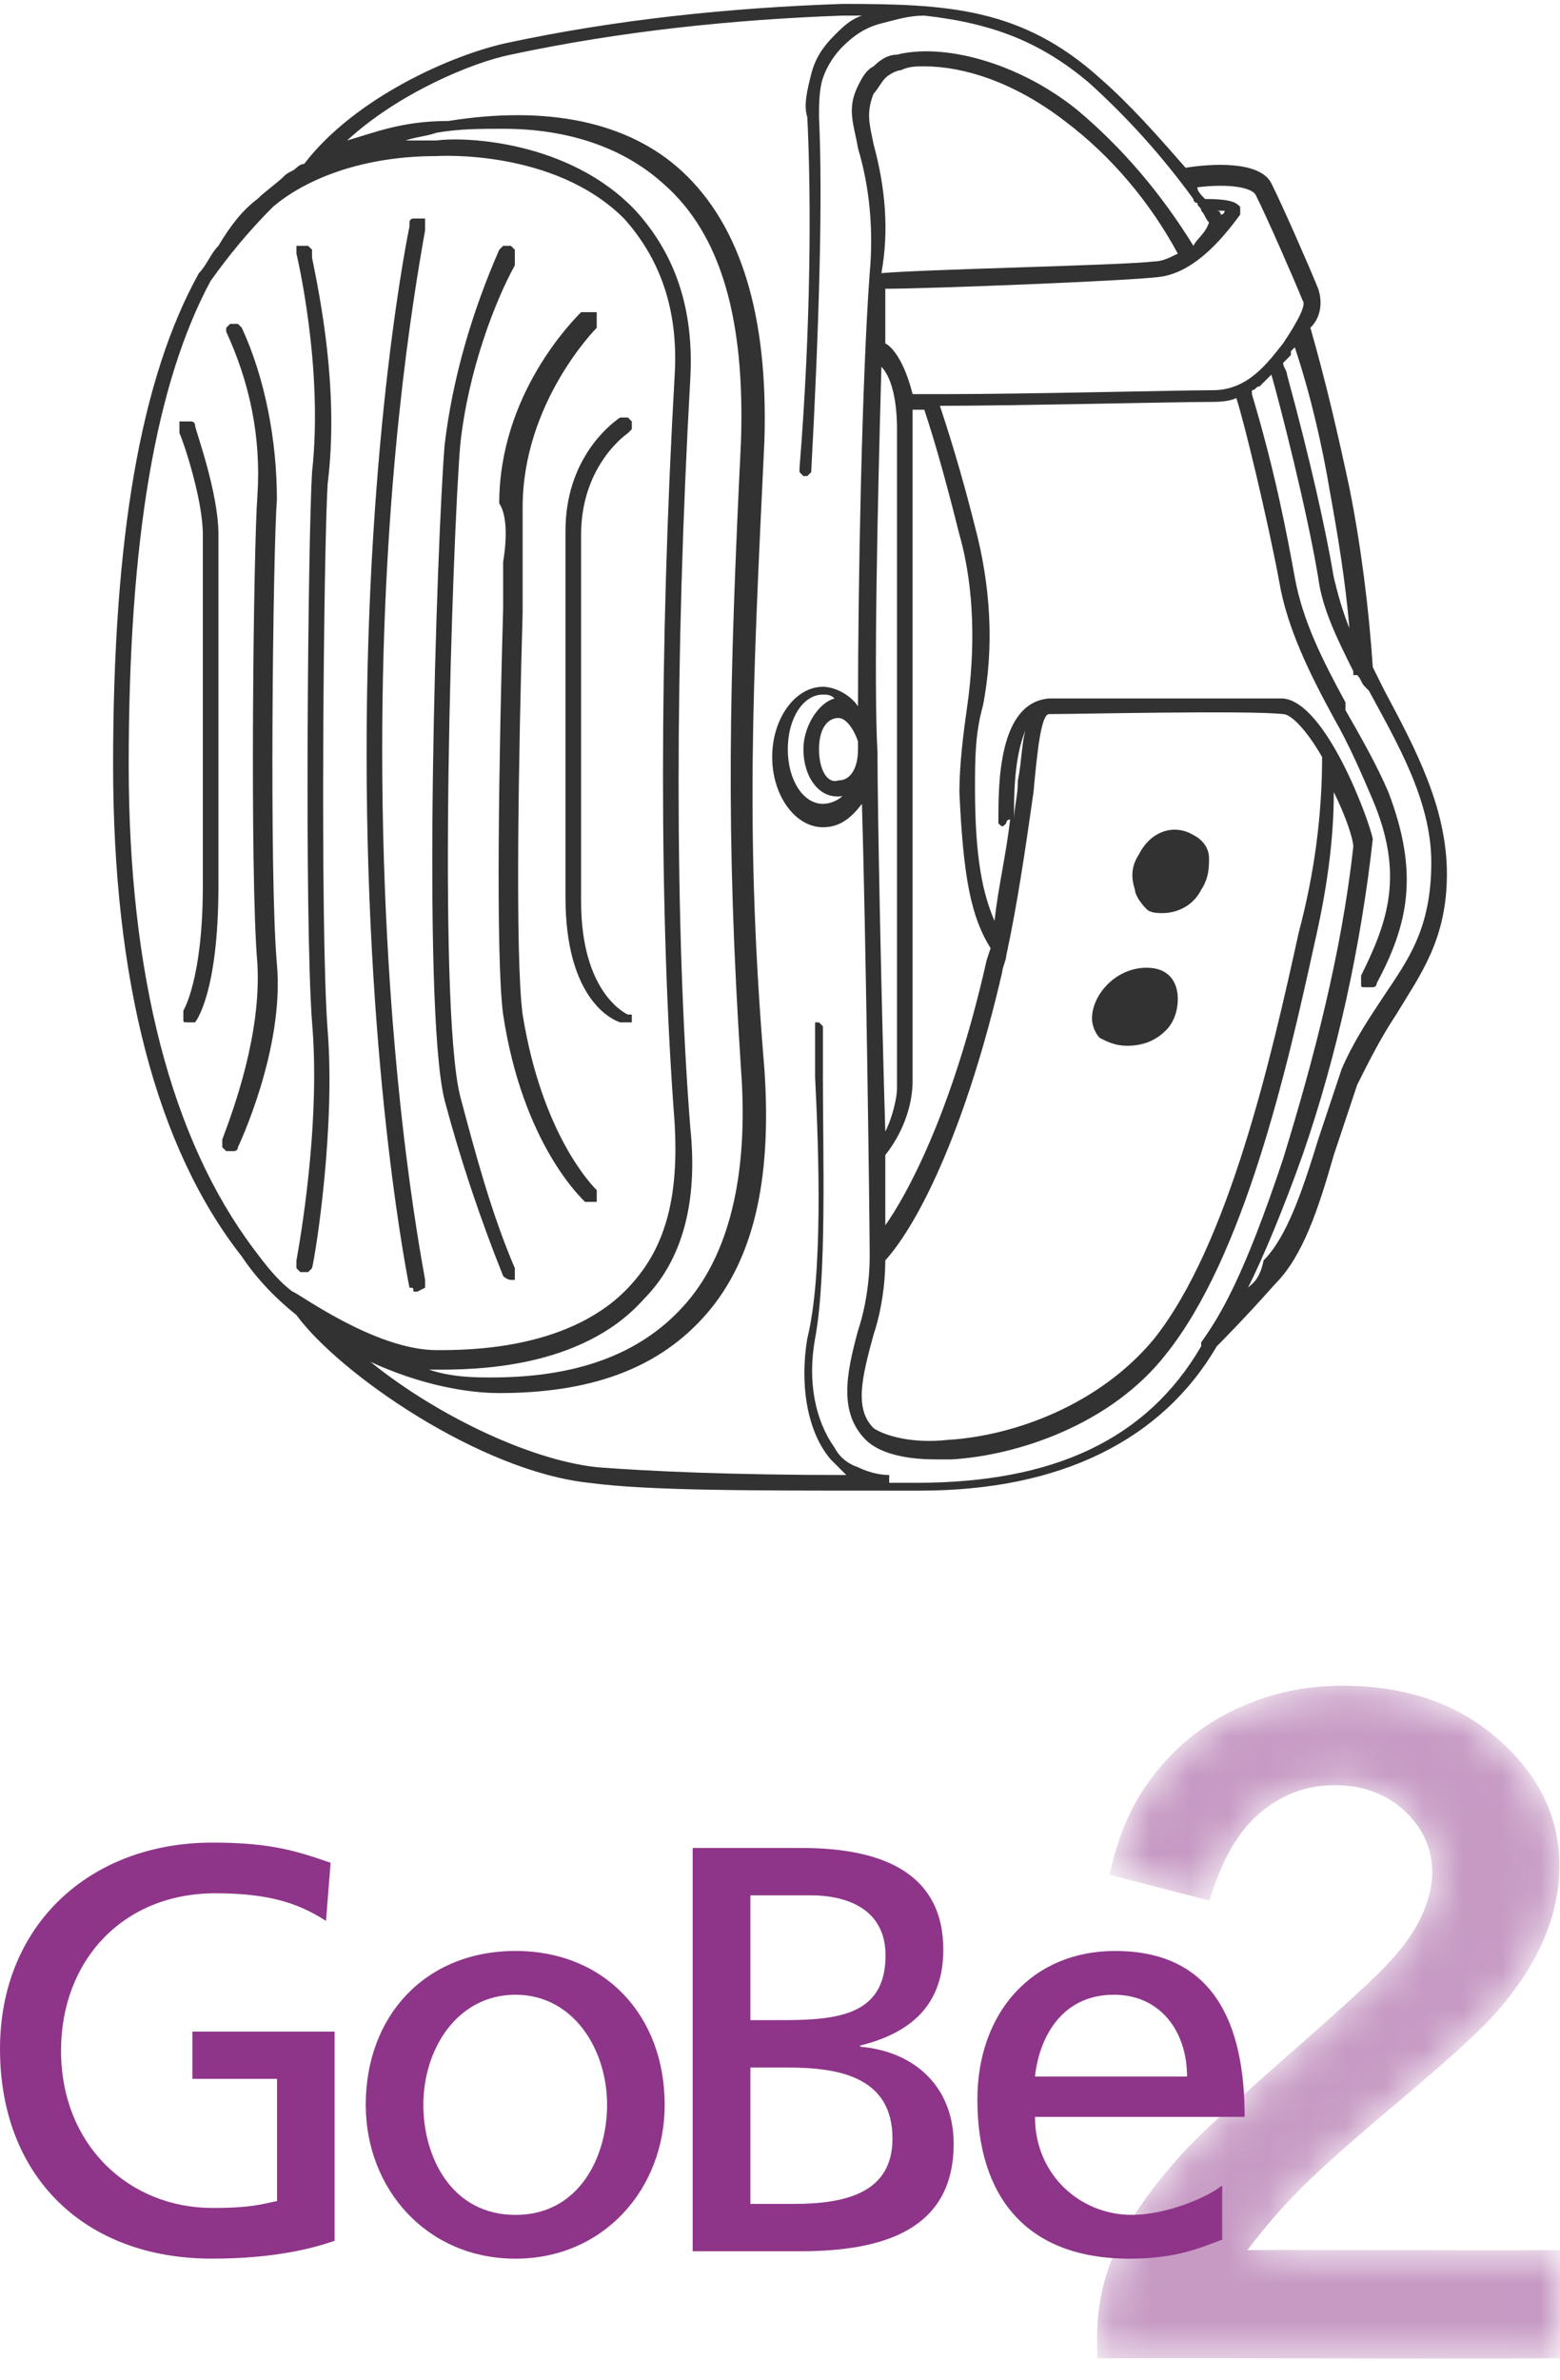
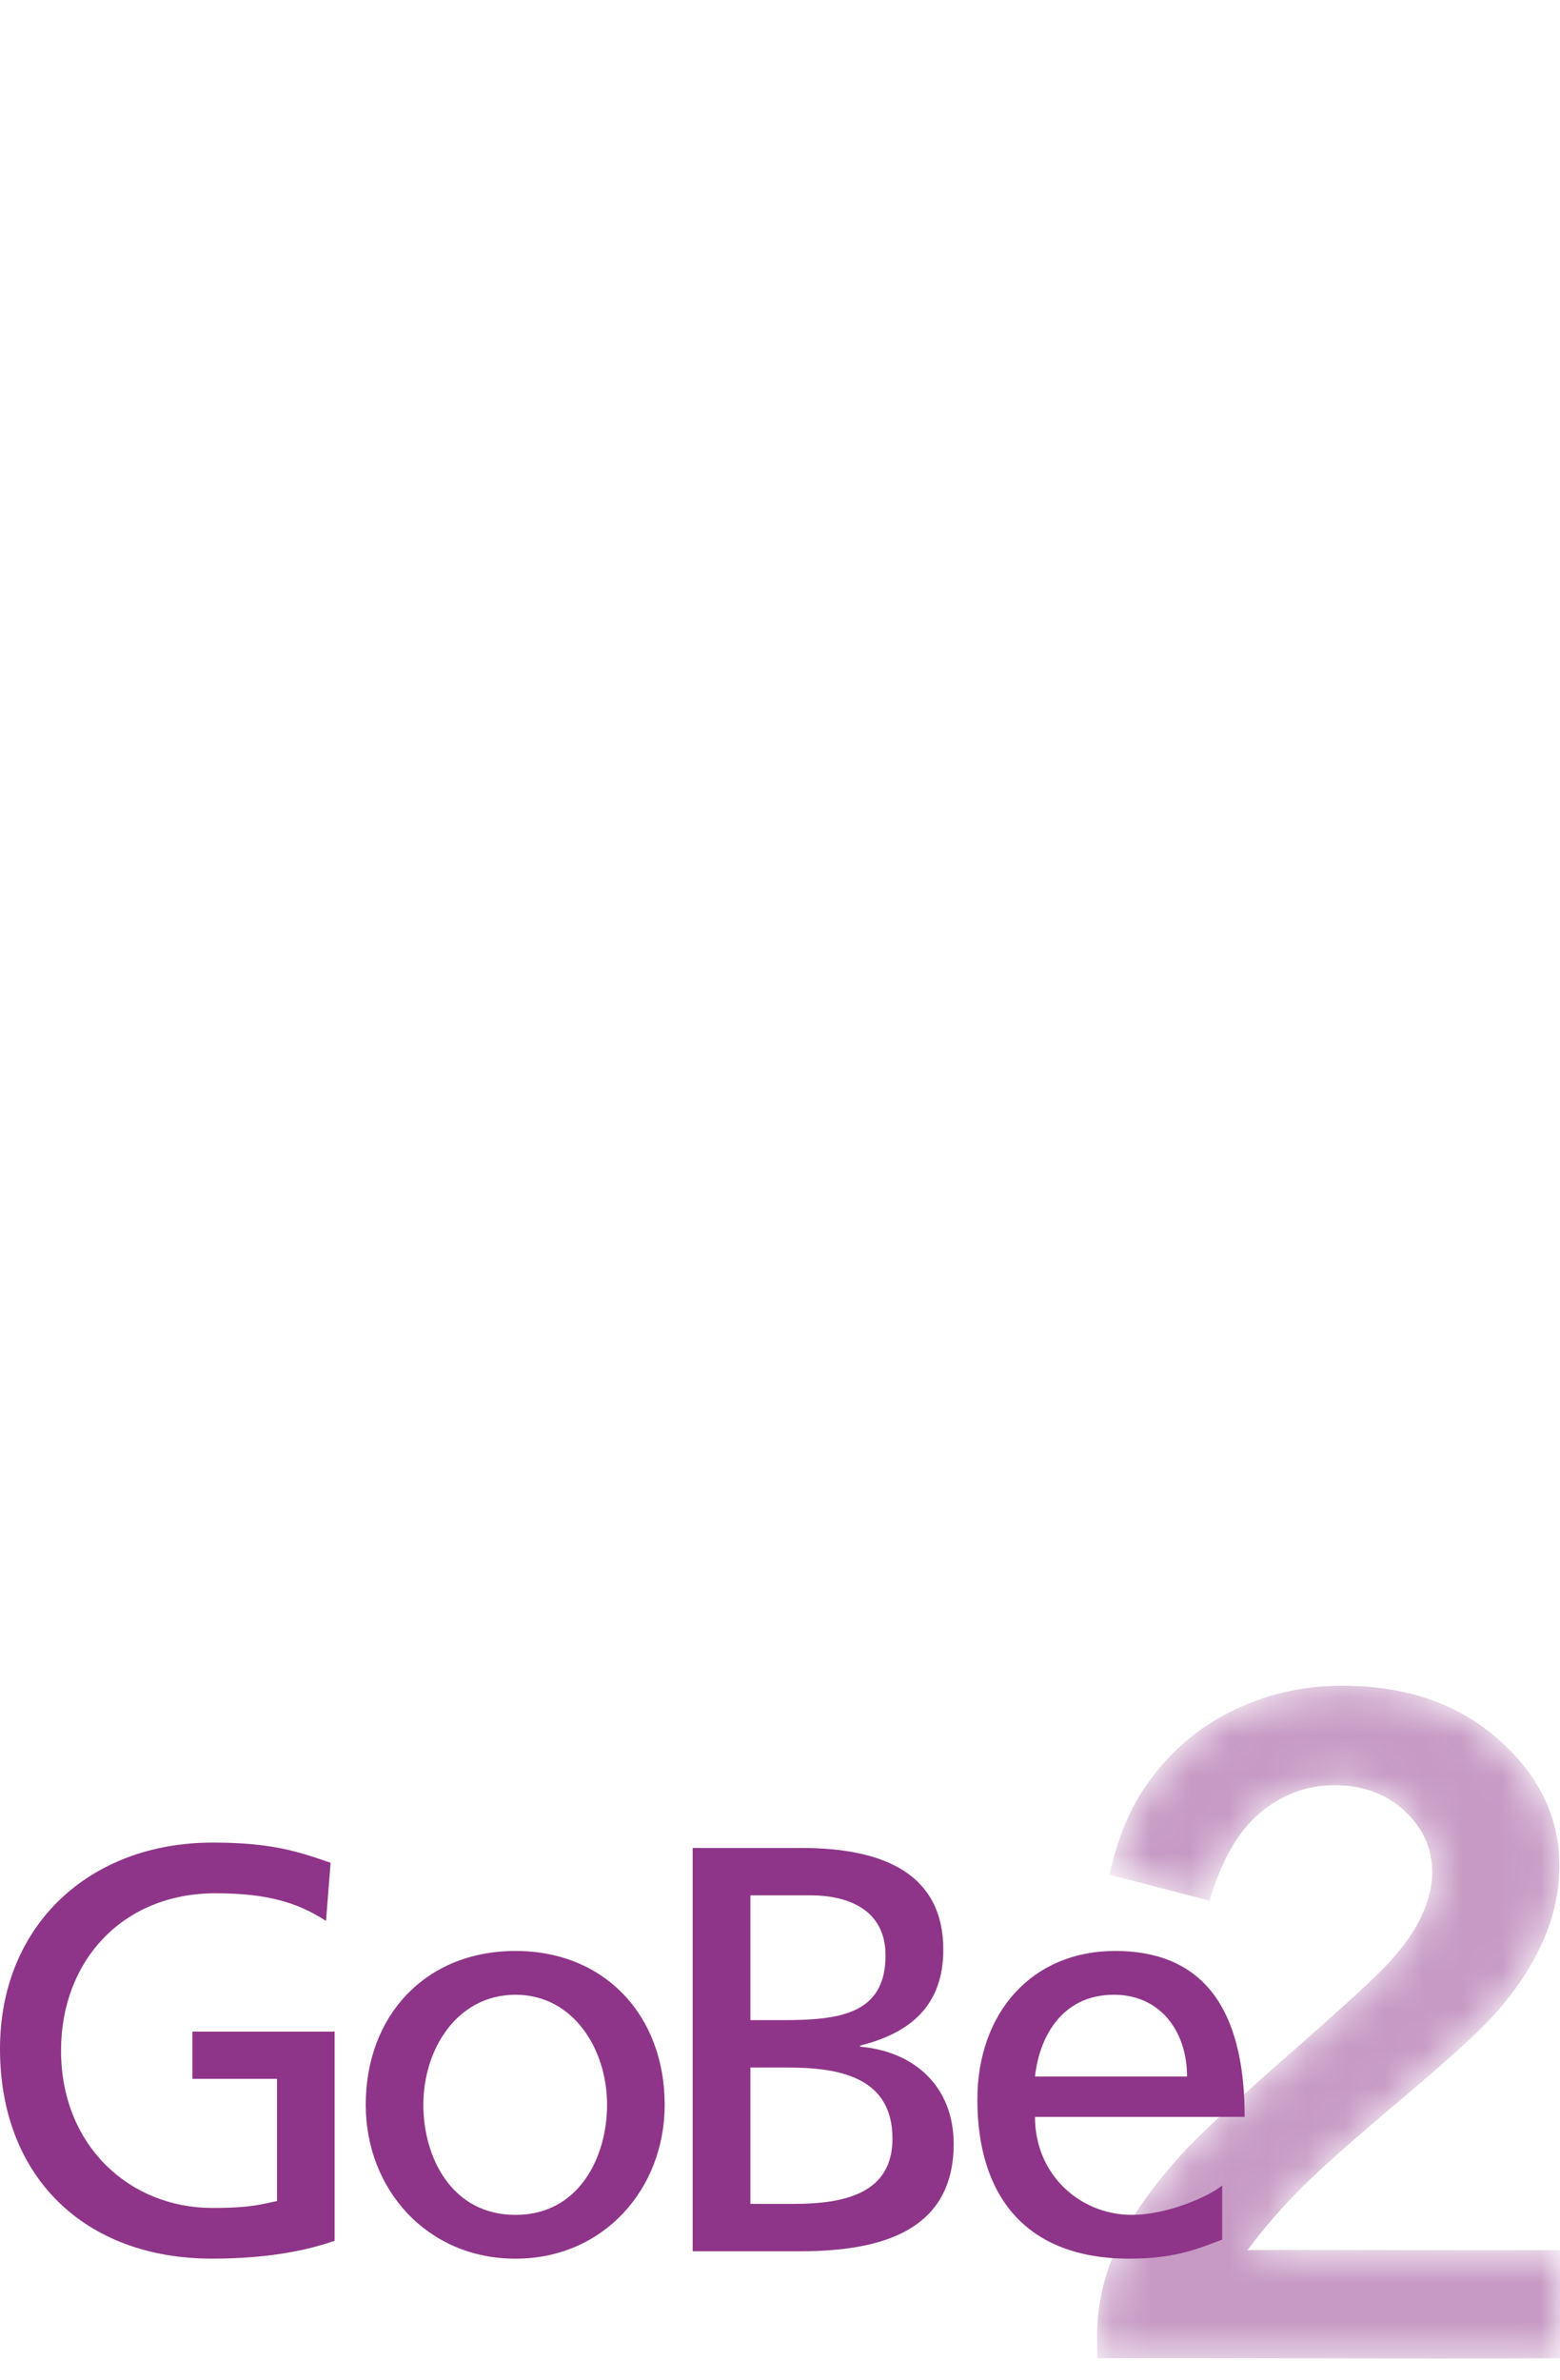
<svg xmlns="http://www.w3.org/2000/svg" width="40" height="61" viewBox="0 0 40 61" fill="none">
  <g clip-path="url(#clip0_1325_18470)">
-     <path d="M29.401 23.3C29.501 23.4 29.701 23.4 29.801 23.4C30.201 23.4 30.601 23.2 30.801 22.8C31.001 22.5 31.001 22.2 31.001 22C31.001 21.7 30.801 21.5 30.601 21.4C30.101 21.1 29.501 21.3 29.201 21.9C29.001 22.2 29.001 22.5 29.101 22.8C29.101 22.9 29.201 23.1 29.401 23.3Z" fill="#323232" />
-     <path d="M28.9 26.8C29.4 26.8 29.7 26.6 29.9 26.4C30.1 26.2 30.2 25.9 30.2 25.6C30.2 25.2 30 24.8 29.4 24.8C28.6 24.8 28 25.5 28 26.1C28 26.3 28.1 26.5 28.2 26.6C28.4 26.7 28.6 26.8 28.9 26.8Z" fill="#323232" />
+     <path d="M29.401 23.3C29.501 23.4 29.701 23.4 29.801 23.4C31.001 22.5 31.001 22.2 31.001 22C31.001 21.7 30.801 21.5 30.601 21.4C30.101 21.1 29.501 21.3 29.201 21.9C29.001 22.2 29.001 22.5 29.101 22.8C29.101 22.9 29.201 23.1 29.401 23.3Z" fill="#323232" />
    <path d="M10.6 33.1C10.7 33.1 10.7 33.1 10.7 33.1C10.9 33 10.9 33 10.9 33C10.9 33 10.9 33 10.9 32.9V32.8C10.8 32.2 9.8 27.1 9.8 19.2C9.8 12.3 10.6 7.6 10.9 5.9C10.9 5.8 10.9 5.8 10.9 5.8C10.9 5.8 10.9 5.8 10.9 5.7V5.6H10.8C10.7 5.6 10.7 5.6 10.6 5.6C10.6 5.6 10.5 5.6 10.5 5.7C10.5 5.7 10.5 5.7 10.5 5.8C10.5 5.8 9.4 11 9.4 19.3C9.4 27.7 10.5 33 10.5 33C10.6 33 10.6 33 10.6 33.1Z" fill="#323232" />
-     <path d="M7.601 32.3C7.601 32.4 7.601 32.4 7.601 32.3C7.601 32.4 7.601 32.4 7.601 32.4C7.601 32.4 7.601 32.4 7.601 32.5L7.701 32.6C7.701 32.6 7.701 32.6 7.801 32.6C7.801 32.6 7.801 32.6 7.901 32.6L8.001 32.5C8.101 32.1 8.601 28.9 8.401 26.4C8.201 23.8 8.301 14 8.401 12.4C8.701 10 8.201 7.6 8.001 6.6V6.5C8.001 6.5 8.001 6.5 8.001 6.4C8.001 6.4 8.001 6.4 7.901 6.3C7.901 6.3 7.801 6.3 7.701 6.3H7.601V6.4C7.601 6.4 7.601 6.4 7.601 6.5C7.601 6.5 8.301 9.4 8.001 12.1C7.901 13.7 7.801 23.5 8.001 26.2C8.201 28.5 7.801 31.2 7.601 32.3Z" fill="#323232" />
    <path d="M12.901 32.7C13.001 32.8 13.101 32.8 13.101 32.8H13.201C13.201 32.8 13.201 32.8 13.201 32.7C13.201 32.6 13.201 32.6 13.201 32.6V32.5C12.601 31.1 12.201 29.6 11.801 28.1C11.201 25.7 11.601 13.8 11.801 11.4C12.001 9.5 12.701 7.7 13.201 6.8V6.7C13.201 6.7 13.201 6.7 13.201 6.6V6.5V6.4C13.201 6.4 13.201 6.4 13.101 6.3H13.001H12.901C12.901 6.3 12.901 6.3 12.801 6.4C12.101 8 11.601 9.7 11.401 11.4C11.201 13.8 10.801 25.8 11.401 28.2C11.801 29.7 12.301 31.2 12.901 32.7Z" fill="#323232" />
    <path d="M6.2 8.4L6.1 8.3C6 8.3 6 8.3 5.9 8.3L5.8 8.4V8.5C6.4 9.8 6.7 11.2 6.6 12.7C6.5 14 6.4 22.4 6.6 24.7C6.7 26.5 6 28.4 5.7 29.2V29.3C5.7 29.3 5.7 29.3 5.7 29.4L5.8 29.5C5.8 29.5 5.8 29.5 5.9 29.5H6C6 29.5 6.1 29.5 6.1 29.4C6.1 29.4 7.3 26.9 7.1 24.7C6.9 22.5 7 14.1 7.1 12.8C7.1 11.3 6.8 9.7 6.2 8.4Z" fill="#323232" />
-     <path d="M5.601 13.7C5.601 12.6 5.001 11 5.001 10.9C5.001 10.8 4.901 10.8 4.901 10.8C4.901 10.8 4.801 10.8 4.701 10.8C4.701 10.8 4.701 10.8 4.601 10.8C4.601 10.8 4.601 10.8 4.601 10.9C4.601 10.9 4.601 10.9 4.601 11V11.1C4.701 11.3 5.201 12.8 5.201 13.7V22.7C5.201 25.1 4.701 25.9 4.701 25.9C4.701 25.9 4.701 25.9 4.701 26V26.1C4.701 26.2 4.701 26.2 4.801 26.2H4.901C4.901 26.2 4.901 26.2 5.001 26.2C5.001 26.2 5.601 25.5 5.601 22.7V13.7Z" fill="#323232" />
    <path d="M12.901 14.4V15.6C12.801 19.1 12.701 24.5 12.901 26C13.401 29.3 14.901 30.7 15.001 30.8H15.101H15.201C15.201 30.8 15.201 30.8 15.301 30.8C15.301 30.8 15.301 30.8 15.301 30.7V30.6V30.5C15.201 30.4 13.901 29.1 13.401 26C13.201 24.5 13.301 19.2 13.401 15.7V15.6C13.401 14.4 13.401 13.5 13.401 13C13.401 10.3 15.301 8.4 15.301 8.4C15.301 8.4 15.301 8.4 15.301 8.3V8.2C15.301 8.2 15.301 8.2 15.301 8.1V8C15.301 8 15.301 8 15.201 8H15.101H15.001C15.001 8 15.001 8 14.901 8C14.701 8.2 12.801 10.1 12.801 12.9C13.001 13.2 13.001 13.8 12.901 14.4Z" fill="#323232" />
-     <path d="M14.5 23C14.5 25.5 15.6 26.1 15.9 26.2H16C16 26.2 16 26.2 16.1 26.2H16.2V26.1V26C16.2 26 16.2 26 16.1 26C16.1 26 14.9 25.5 14.9 23.1V13.7C14.9 11.9 16.1 11.1 16.1 11.1L16.2 11C16.2 10.9 16.2 10.9 16.2 10.8L16.1 10.7C16 10.7 16 10.7 15.9 10.7C15.6 10.9 14.5 11.8 14.5 13.6V23Z" fill="#323232" />
    <path d="M35.5 17.7C35.4 17.5 35.3 17.3 35.2 17.1C35.1 15.6 34.9 14 34.6 12.5C34.3 11.1 34 9.8 33.6 8.4C33.9 8.1 33.9 7.7 33.8 7.4C33.6 6.9 32.9 5.3 32.6 4.7C32.3 4.1 31 4.2 30.4 4.3C29.7 3.5 29 2.7 28.2 2C26.2 0.2 24.3 0.1 21.6 0.1C18.7 0.2 15.8 0.5 13 1.1C11.6 1.4 9.1 2.5 7.8 4.2C7.7 4.2 7.6 4.3 7.6 4.3C7.5 4.4 7.4 4.4 7.3 4.5C7.1 4.7 6.8 4.9 6.6 5.1C6.2 5.4 5.9 5.8 5.6 6.3C5.4 6.5 5.3 6.8 5.1 7C3.6 9.7 2.9 13.8 2.9 19.6C2.9 25.1 4 29.4 6.2 32.2C6.6 32.8 7.1 33.3 7.6 33.7C8.7 35.2 12.3 37.7 15.1 38C16.6 38.2 19.1 38.2 22.6 38.2H22.7C22.8 38.2 22.8 38.2 22.9 38.2C22.9 38.2 22.9 38.2 23 38.2H23.6C27.2 38.2 29.8 36.9 31.2 34.5C31.3 34.4 31.9 33.8 32.7 32.9C33.4 32.2 33.8 31 34.2 29.6C34.4 29 34.6 28.4 34.8 27.8C35.1 27.2 35.4 26.6 35.8 26C36.4 25 37.1 24.1 37.1 22.4C37.1 20.7 36.3 19.2 35.5 17.7ZM25.3 24.6C24.4 28.6 23.2 30.7 22.7 31.4C22.7 31 22.7 30.3 22.7 29.6C23.1 29.1 23.4 28.4 23.4 27.7V26C23.4 24.7 23.4 23 23.4 21.1V20.2C23.4 16.1 23.4 11.8 23.4 10.9C23.4 10.8 23.4 10.8 23.4 10.7V10.6V10.5H23.7C24 11.4 24.3 12.5 24.6 13.7C25 15.1 25 16.7 24.8 18.1C24.7 18.8 24.6 19.6 24.6 20.3C24.7 22.5 24.9 23.5 25.4 24.3L25.3 24.6ZM22.7 29C22.6 25.7 22.5 20.8 22.5 19.3C22.4 17.5 22.5 13 22.6 9.4C22.8 9.6 23 10.1 23 11C23 12 23 16.7 23 20.9V21.7C23 23.4 23 25 23 26.2V27.9C23 28.1 22.9 28.6 22.7 29ZM22.4 3.7C22.3 3.2 22.2 2.9 22.4 2.4C22.5 2.3 22.6 2.1 22.7 2C22.8 1.9 23 1.8 23.1 1.8C23.3 1.7 23.5 1.7 23.7 1.7C24.7 1.7 26 2.1 27.3 3.1C28.5 4 29.5 5.2 30.2 6.5C30 6.6 29.8 6.7 29.6 6.7C28.8 6.8 23.7 6.9 22.6 7C22.8 5.9 22.7 4.8 22.4 3.7ZM31.4 5.4C31.4 5.4 31.4 5.5 31.3 5.5C31.3 5.5 31.3 5.4 31.2 5.4C31.3 5.4 31.3 5.4 31.4 5.4ZM26.9 18.3C27.6 18.3 32 18.2 32.9 18.3C33.1 18.3 33.5 18.7 33.9 19.4C33.9 20.9 33.7 22.4 33.3 23.9C32.6 27.1 31.5 31.9 29.6 34.3C28.2 36 26 36.8 24.3 36.9C23.4 37 22.7 36.8 22.4 36.6C21.9 36.1 22.1 35.3 22.4 34.2C22.6 33.6 22.7 32.9 22.7 32.3C23.6 31.3 24.8 28.8 25.7 24.9C25.7 24.8 25.8 24.6 25.8 24.5C26.1 23.1 26.3 21.7 26.5 20.3C26.6 19.2 26.7 18.3 26.9 18.3ZM34.2 14.8C34 13.6 33.6 11.8 33 9.6C33 9.5 32.9 9.4 32.9 9.3C33 9.2 33 9.2 33.1 9.1V9L33.2 8.9C33.6 10.1 33.9 11.4 34.1 12.6C34.3 13.7 34.5 14.9 34.6 16.1C34.4 15.6 34.3 15.2 34.2 14.8ZM32.9 8.8C32.5 9.3 32 10 31.1 10C30.3 10 26.3 10.1 24.3 10.1H23.9C23.9 10.1 23.9 10.1 23.8 10.1H23.4C23.2 9.3 22.9 8.9 22.7 8.8C22.7 8.5 22.7 8.3 22.7 8V7.4C23.8 7.4 28.9 7.2 29.7 7.1C30.7 7 31.5 5.9 31.8 5.5V5.4C31.8 5.3 31.8 5.3 31.8 5.3C31.7 5.2 31.6 5.1 30.9 5.1C30.8 5 30.7 4.9 30.7 4.8C31.5 4.7 32.1 4.8 32.2 5C32.5 5.6 33.2 7.2 33.4 7.7C33.5 7.8 33.3 8.2 32.9 8.8ZM21 19.2C21 18.7 21.2 18.4 21.5 18.4C21.7 18.4 21.9 18.7 22 19V19.1V19.2C22 19.7 21.8 20 21.5 20C21.2 20.1 21 19.7 21 19.2ZM20.6 19.2C20.6 19.9 21 20.5 21.6 20.4C21.5 20.5 21.3 20.6 21.1 20.6C20.6 20.6 20.2 20 20.2 19.2C20.2 18.4 20.6 17.8 21.1 17.8C21.2 17.8 21.3 17.8 21.4 17.9C21 18 20.6 18.6 20.6 19.2ZM26 21V20.9C26 20.4 26 19.4 26.3 18.7C26.2 19 26.2 19.5 26.1 20C26.1 20.4 26 20.7 26 21C26 21.1 26 21.1 26 21ZM11.2 3.4C11.8 3.3 12.3 3.3 12.9 3.3C14.6 3.3 16 3.8 17 4.7C18.5 6 19.1 8.2 19 11.3C18.7 17.5 18.6 21.3 19 27.4C19.2 30.1 18.7 32.2 17.5 33.5C16.4 34.7 14.8 35.3 12.6 35.3C12.2 35.3 11.6 35.3 11 35.1C11.1 35.1 11.1 35.1 11.2 35.1C12.1 35.1 14.9 35.1 16.5 33.3C17.5 32.3 17.9 30.8 17.7 28.9C17.3 23.8 17.3 16.8 17.7 9.7C17.8 7.9 17.3 6.5 16.3 5.4C14.6 3.6 11.9 3.5 11.2 3.6C10.9 3.6 10.7 3.6 10.4 3.6C10.7 3.5 10.9 3.5 11.2 3.4ZM16 5.6C16.9 6.6 17.4 7.9 17.3 9.6C16.9 16.6 16.9 23.6 17.3 28.8C17.4 30.6 17.1 31.9 16.2 32.9C14.7 34.6 12 34.6 11.2 34.6C9.6 34.6 7.6 33.1 7.5 33.1C7.1 32.8 6.8 32.4 6.5 32C4.4 29.2 3.3 25 3.3 19.6C3.3 13.8 4 9.8 5.4 7.2C5.9 6.5 6.4 5.9 7 5.3C7.7 4.7 9.1 4 11.2 4C11.2 4 14.2 3.8 16 5.6ZM22.8 37.8C22.5 37.8 22.2 37.7 22 37.6C21.7 37.5 21.5 37.3 21.4 37.1C20.9 36.4 20.7 35.4 20.9 34.3C21.2 32.7 21.1 29.6 21.1 27.6V26.6C21.1 26.5 21.1 26.4 21.1 26.3L21 26.2C21 26.2 21 26.2 20.9 26.2C20.9 26.2 20.9 26.2 20.9 26.3V26.4C20.9 26.7 20.9 27.2 20.9 27.6C21 29.6 21.1 32.7 20.7 34.3C20.5 35.5 20.7 36.7 21.3 37.4C21.4 37.5 21.4 37.5 21.5 37.6C21.6 37.7 21.6 37.7 21.7 37.8C18.7 37.8 16.6 37.7 15.3 37.6C13.5 37.4 11.1 36.2 9.5 34.9C10.8 35.5 12 35.7 12.8 35.7C15.1 35.7 16.8 35.1 18 33.8C19.3 32.4 19.8 30.3 19.6 27.4C19.1 21.4 19.3 17.6 19.6 11.3C19.7 8.1 19 5.8 17.5 4.4C16.1 3.1 14 2.7 11.5 3.1C10.3 3.1 9.6 3.4 8.9 3.6C10.2 2.4 12.1 1.6 13.1 1.4C15.9 0.8 18.8 0.5 21.6 0.4C21.8 0.4 21.9 0.4 22.1 0.4C21.8 0.5 21.6 0.7 21.4 0.9C21.1 1.2 20.9 1.5 20.8 1.9C20.7 2.3 20.6 2.7 20.7 3C20.8 5 20.8 8.3 20.5 12V12.1C20.5 12.1 20.5 12.1 20.6 12.2C20.7 12.2 20.7 12.2 20.7 12.2L20.8 12.1C21 8.4 21.1 5.1 21 3C21 2.7 21 2.3 21.1 2C21.2 1.7 21.4 1.4 21.6 1.2C21.9 0.9 22.2 0.7 22.6 0.6C23 0.5 23.3 0.4 23.7 0.4C25.5 0.6 26.7 1.1 27.9 2.1C28.9 3 29.8 4 30.6 5.1C30.6 5.1 30.6 5.2 30.7 5.2C30.7 5.3 30.8 5.3 30.8 5.4C30.9 5.5 30.9 5.6 31 5.7C30.9 6 30.7 6.1 30.6 6.3C29.8 5 28.8 3.8 27.6 2.8C26.1 1.6 24.2 1.1 23 1.4C22.8 1.4 22.6 1.5 22.4 1.7C22.2 1.8 22.1 2 22 2.2C21.7 2.8 21.9 3.2 22 3.8C22.3 4.8 22.4 5.9 22.3 7C22.1 9.7 22 15 22 18.1C21.8 17.8 21.4 17.6 21.1 17.6C20.4 17.6 19.8 18.4 19.8 19.4C19.8 20.4 20.4 21.2 21.1 21.2C21.5 21.2 21.8 21 22.1 20.6C22.2 23.8 22.3 31.3 22.3 32.2C22.3 32.8 22.2 33.5 22 34.1C21.7 35.2 21.5 36.2 22.2 36.9C22.5 37.2 23.1 37.4 24 37.4C24.1 37.4 24.3 37.4 24.4 37.4C26.1 37.3 28.5 36.5 29.9 34.7C31.9 32.2 33 27.4 33.7 24.2C34 22.9 34.2 21.6 34.2 20.3C34.5 20.9 34.7 21.5 34.7 21.7C34.4 24.4 33.7 27.1 32.9 29.7C31.9 32.7 31.3 33.7 30.8 34.4C30.8 34.4 30.8 34.4 30.8 34.5C29.4 36.9 27 38 23.5 38H22.8V37.8ZM32 33C32.4 32.2 32.9 31 33.4 29.6C34.3 27 34.9 24.2 35.2 21.5C35.1 21 34 18 32.9 17.9C32.5 17.9 31.5 17.9 30.4 17.9C28.9 17.9 27.2 17.9 26.9 17.9C25.6 18 25.6 20.1 25.6 21C25.6 21 25.6 21 25.6 21.1C25.7 21.2 25.7 21.2 25.8 21.1C25.8 21.1 25.8 21 25.9 21C25.8 21.9 25.6 22.7 25.5 23.6C25.2 22.9 25 22 25 20.2C25 19.5 25 18.8 25.2 18.1C25.5 16.6 25.4 15 25 13.5C24.8 12.7 24.5 11.6 24.1 10.4C25.9 10.4 30.2 10.3 31 10.3C31.2 10.3 31.5 10.3 31.7 10.2C31.9 10.8 32.5 13.3 32.8 14.9C33 16.1 33.6 17.3 34.2 18.4C34.6 19.1 34.9 19.8 35.2 20.5C36 22.4 35.6 23.6 34.9 25C34.9 25 34.9 25.1 34.9 25.2C34.9 25.3 34.9 25.3 35 25.3H35.1C35.1 25.3 35.1 25.3 35.2 25.3C35.2 25.3 35.3 25.3 35.3 25.2C36.1 23.7 36.4 22.4 35.6 20.3C35.3 19.6 34.9 18.9 34.5 18.2V18C33.9 16.9 33.4 15.9 33.2 14.8C33 13.7 32.7 12.1 32.1 10.1V10C32.2 10 32.2 9.9 32.3 9.9C32.4 9.8 32.4 9.8 32.5 9.7L32.6 9.6C32.8 10.3 33.5 13 33.8 14.8C33.9 15.6 34.3 16.4 34.7 17.2V17.3C34.7 17.3 34.7 17.3 34.8 17.3C34.9 17.4 34.9 17.5 35 17.6L35.1 17.7C35.8 19 36.7 20.5 36.7 22.1C36.7 23.8 36.1 24.6 35.5 25.5C35.1 26.1 34.7 26.7 34.4 27.4C34.2 28 34 28.6 33.8 29.2C33.4 30.5 33 31.7 32.4 32.3C32.3 32.8 32.1 32.9 32 33Z" fill="#323232" />
  </g>
  <g opacity="0.497">
    <mask id="mask0_1325_18470" style="mask-type:luminance" maskUnits="userSpaceOnUse" x="28" y="43" width="12" height="18">
      <path fill-rule="evenodd" clip-rule="evenodd" d="M38.427 57.668L38.092 57.668C38.415 57.668 38.738 57.667 39.061 57.667C39.109 57.666 39.158 57.666 39.206 57.666L39.363 57.666L39.999 57.663C40 58.002 40 58.343 39.999 58.684L40 58.225C40 58.495 39.999 58.766 39.999 59.037C39.998 59.179 39.998 59.321 39.998 59.464L39.997 59.83C39.997 60.031 39.998 60.232 39.999 60.432L39.999 60.435L38.95 60.439C38.612 60.44 38.274 60.441 37.936 60.441L38.578 60.44C38.152 60.441 37.727 60.442 37.301 60.442L37.301 60.442L36.918 60.442L37.002 60.442C36.373 60.442 35.745 60.441 35.117 60.44C34.587 60.439 34.056 60.438 33.526 60.437C33.123 60.436 32.721 60.435 32.318 60.435L33.526 60.437C32.94 60.436 32.354 60.435 31.768 60.434C31.549 60.433 31.331 60.433 31.112 60.433C30.915 60.432 30.719 60.432 30.523 60.432L30.066 60.432L29.716 60.432C29.58 60.432 29.444 60.432 29.308 60.432L29.1 60.433L28.134 60.435C28.133 60.258 28.132 60.082 28.132 59.905L28.132 59.873L28.132 59.806C28.133 59.782 28.133 59.757 28.134 59.733L28.133 59.773C28.134 59.745 28.134 59.716 28.135 59.688L28.134 59.733C28.135 59.701 28.136 59.67 28.137 59.639L28.135 59.688C28.136 59.664 28.137 59.641 28.138 59.617L28.137 59.639C28.139 59.611 28.14 59.584 28.142 59.557L28.138 59.617C28.14 59.588 28.142 59.559 28.143 59.529L28.142 59.557C28.143 59.53 28.145 59.502 28.147 59.475L28.143 59.529C28.145 59.499 28.148 59.469 28.15 59.44L28.147 59.475C28.149 59.448 28.151 59.421 28.154 59.394L28.15 59.44C28.152 59.413 28.154 59.385 28.157 59.358L28.154 59.394C28.156 59.367 28.159 59.34 28.162 59.313L28.157 59.358C28.16 59.329 28.163 59.3 28.166 59.271L28.162 59.313C28.165 59.285 28.168 59.256 28.171 59.228L28.166 59.271C28.169 59.245 28.172 59.22 28.175 59.194L28.171 59.228C28.174 59.201 28.178 59.175 28.181 59.148L28.175 59.194C28.179 59.164 28.183 59.135 28.188 59.105L28.181 59.148C28.185 59.121 28.189 59.093 28.193 59.066L28.188 59.105C28.191 59.078 28.195 59.052 28.2 59.025L28.193 59.066C28.197 59.04 28.201 59.013 28.206 58.986L28.2 59.025C28.204 58.997 28.209 58.969 28.214 58.942L28.206 58.986C28.211 58.959 28.215 58.931 28.221 58.904L28.214 58.942C28.218 58.916 28.223 58.889 28.228 58.863L28.221 58.904C28.226 58.875 28.231 58.847 28.237 58.819L28.228 58.863C28.233 58.836 28.239 58.809 28.244 58.782L28.237 58.819C28.242 58.791 28.248 58.764 28.254 58.737L28.244 58.782C28.25 58.755 28.256 58.728 28.262 58.701L28.254 58.737C28.259 58.711 28.265 58.686 28.271 58.66L28.262 58.701C28.268 58.673 28.274 58.646 28.281 58.618L28.271 58.66C28.277 58.633 28.284 58.606 28.29 58.579L28.281 58.618C28.287 58.59 28.294 58.563 28.301 58.535L28.29 58.579C28.296 58.555 28.302 58.531 28.308 58.507L28.301 58.535C28.308 58.507 28.316 58.479 28.323 58.451L28.308 58.507C28.315 58.483 28.321 58.459 28.328 58.435L28.328 58.434C28.346 58.371 28.364 58.308 28.384 58.244L28.366 58.302C28.375 58.273 28.384 58.245 28.393 58.216L28.384 58.244C28.392 58.219 28.4 58.194 28.409 58.169L28.393 58.216C28.401 58.191 28.41 58.165 28.419 58.14L28.409 58.169C28.417 58.144 28.425 58.12 28.434 58.095L28.419 58.14C28.428 58.112 28.437 58.086 28.447 58.059L28.434 58.095C28.443 58.069 28.452 58.044 28.461 58.019L28.447 58.059C28.456 58.032 28.466 58.005 28.476 57.978L28.461 58.019C28.47 57.993 28.48 57.967 28.49 57.941L28.49 57.941C28.535 57.822 28.584 57.704 28.638 57.587C28.977 56.843 29.543 56.036 30.336 55.165C30.404 55.091 30.485 55.005 30.581 54.909L30.634 54.855C31.165 54.327 32.084 53.492 33.391 52.351C34.59 51.294 35.325 50.614 35.599 50.311C35.998 49.883 36.286 49.471 36.462 49.077C36.491 49.013 36.517 48.95 36.541 48.888C36.554 48.853 36.566 48.819 36.578 48.784C36.581 48.776 36.584 48.769 36.586 48.761C36.588 48.756 36.59 48.75 36.591 48.745C36.597 48.729 36.602 48.713 36.607 48.697C36.608 48.692 36.61 48.687 36.611 48.682C36.616 48.668 36.62 48.655 36.624 48.641C36.626 48.632 36.629 48.622 36.632 48.612C36.635 48.599 36.639 48.586 36.642 48.574C36.644 48.567 36.646 48.561 36.647 48.554C36.656 48.521 36.664 48.488 36.671 48.456C36.672 48.449 36.674 48.441 36.675 48.434C36.678 48.422 36.68 48.41 36.682 48.398C36.684 48.391 36.685 48.383 36.687 48.376C36.689 48.364 36.691 48.352 36.693 48.34C36.694 48.331 36.696 48.322 36.697 48.313C36.699 48.299 36.702 48.285 36.703 48.271C36.704 48.268 36.704 48.264 36.705 48.261C36.707 48.248 36.708 48.234 36.71 48.221C36.711 48.214 36.711 48.206 36.712 48.199C36.714 48.187 36.715 48.174 36.716 48.162C36.716 48.155 36.717 48.148 36.718 48.14C36.718 48.129 36.719 48.118 36.72 48.107C36.72 48.099 36.721 48.092 36.721 48.084C36.722 48.075 36.722 48.066 36.723 48.057C36.723 48.046 36.723 48.035 36.724 48.025C36.724 48.016 36.724 48.008 36.724 47.999L36.724 47.975V47.967C36.721 47.364 36.483 46.843 36.01 46.404L36.002 46.397L35.97 46.367C35.916 46.319 35.86 46.274 35.802 46.231C35.796 46.227 35.79 46.223 35.784 46.218C35.776 46.212 35.767 46.206 35.759 46.2C35.753 46.196 35.748 46.192 35.742 46.188C35.733 46.182 35.724 46.176 35.715 46.17C35.711 46.167 35.706 46.164 35.701 46.161C35.676 46.144 35.651 46.128 35.625 46.112C35.619 46.109 35.614 46.105 35.608 46.102C35.598 46.096 35.589 46.091 35.579 46.085C35.574 46.083 35.57 46.08 35.566 46.078C35.554 46.071 35.544 46.065 35.532 46.059C35.527 46.056 35.521 46.053 35.515 46.05C35.505 46.044 35.495 46.039 35.485 46.034C35.48 46.032 35.475 46.029 35.469 46.026C35.459 46.021 35.448 46.015 35.438 46.01C35.432 46.008 35.427 46.005 35.422 46.003C35.41 45.997 35.399 45.992 35.388 45.987C35.383 45.984 35.377 45.982 35.372 45.98C35.362 45.975 35.353 45.971 35.343 45.967C35.336 45.964 35.329 45.961 35.322 45.958C35.31 45.953 35.299 45.948 35.287 45.943C35.285 45.942 35.282 45.941 35.28 45.94C35.266 45.935 35.253 45.929 35.239 45.924C35.235 45.923 35.23 45.921 35.226 45.92C35.213 45.915 35.2 45.91 35.186 45.905C35.182 45.903 35.177 45.902 35.172 45.9C35.162 45.897 35.151 45.893 35.141 45.889C35.134 45.887 35.128 45.885 35.121 45.883C35.108 45.879 35.094 45.874 35.08 45.87C35.078 45.87 35.076 45.869 35.075 45.868C35.061 45.864 35.047 45.86 35.033 45.856C35.026 45.854 35.02 45.853 35.013 45.851C35.003 45.848 34.993 45.845 34.983 45.843C34.975 45.841 34.968 45.839 34.96 45.837C34.948 45.834 34.936 45.831 34.923 45.828C34.918 45.827 34.913 45.825 34.907 45.824C34.896 45.822 34.884 45.819 34.873 45.816C34.866 45.815 34.86 45.814 34.853 45.812C34.839 45.809 34.824 45.806 34.81 45.803C34.807 45.803 34.804 45.803 34.801 45.802C34.788 45.799 34.773 45.797 34.759 45.794C34.753 45.793 34.748 45.792 34.742 45.791C34.727 45.789 34.711 45.786 34.695 45.784C34.693 45.784 34.692 45.783 34.69 45.783C34.675 45.781 34.659 45.779 34.643 45.776C34.638 45.776 34.634 45.776 34.63 45.775C34.614 45.773 34.598 45.771 34.581 45.769L34.576 45.769L34.554 45.766C34.546 45.765 34.538 45.765 34.53 45.764C34.524 45.763 34.518 45.763 34.512 45.762C34.496 45.761 34.479 45.759 34.463 45.758C34.46 45.758 34.457 45.758 34.455 45.758C34.441 45.757 34.428 45.756 34.414 45.755C34.406 45.755 34.398 45.754 34.389 45.754C34.356 45.752 34.322 45.751 34.288 45.75C34.281 45.75 34.274 45.75 34.267 45.75C34.257 45.75 34.248 45.749 34.238 45.749L34.214 45.749H34.198C33.493 45.752 32.861 45.991 32.303 46.463C31.758 46.925 31.336 47.648 31.037 48.633L31.014 48.708C30.16 48.487 29.305 48.265 28.451 48.044C28.634 47.182 28.928 46.446 29.334 45.834C29.918 44.972 30.651 44.318 31.536 43.874C32.421 43.429 33.367 43.204 34.376 43.2L34.427 43.2L34.491 43.2C34.517 43.2 34.543 43.201 34.569 43.201L34.506 43.2C34.538 43.201 34.569 43.201 34.601 43.202L34.569 43.201C34.594 43.202 34.62 43.202 34.646 43.203L34.601 43.202C34.628 43.203 34.654 43.203 34.681 43.204L34.646 43.203C34.677 43.204 34.707 43.205 34.738 43.206L34.681 43.204C34.706 43.205 34.73 43.206 34.755 43.207L34.738 43.206C34.767 43.207 34.796 43.208 34.825 43.21L34.755 43.207C34.781 43.208 34.807 43.209 34.833 43.21L34.825 43.21C34.853 43.211 34.881 43.213 34.909 43.214L34.833 43.21C34.859 43.212 34.886 43.213 34.913 43.215L34.909 43.214C34.932 43.216 34.955 43.217 34.978 43.219L34.913 43.215C34.943 43.217 34.974 43.219 35.004 43.221L34.978 43.219C35.004 43.221 35.029 43.222 35.055 43.224L35.004 43.221C35.031 43.223 35.058 43.225 35.085 43.227L35.055 43.224C35.086 43.227 35.118 43.23 35.149 43.233L35.085 43.227C35.108 43.229 35.13 43.231 35.153 43.233L35.153 43.233C35.209 43.238 35.264 43.244 35.319 43.25L35.298 43.248C35.326 43.251 35.355 43.254 35.383 43.258L35.319 43.25C35.343 43.253 35.366 43.256 35.39 43.259L35.383 43.258C35.41 43.261 35.436 43.265 35.463 43.268L35.39 43.259C35.416 43.262 35.441 43.265 35.467 43.269L35.463 43.268C35.486 43.271 35.51 43.275 35.533 43.278L35.467 43.269C35.494 43.273 35.521 43.276 35.548 43.28L35.533 43.278C35.558 43.282 35.582 43.285 35.606 43.289L35.548 43.28C35.575 43.284 35.602 43.288 35.628 43.293L35.606 43.289C35.63 43.293 35.654 43.297 35.678 43.301L35.628 43.293C35.654 43.297 35.681 43.301 35.707 43.306L35.678 43.301C35.701 43.305 35.723 43.309 35.746 43.313L35.707 43.306C35.734 43.311 35.761 43.316 35.788 43.321L35.746 43.313C35.77 43.317 35.795 43.322 35.819 43.326L35.788 43.321C35.811 43.325 35.834 43.329 35.857 43.334L35.819 43.326C35.848 43.332 35.876 43.337 35.904 43.343L35.857 43.334C35.881 43.339 35.905 43.343 35.929 43.349L35.904 43.343C35.928 43.348 35.953 43.353 35.977 43.359L35.929 43.349C35.953 43.353 35.977 43.359 36.001 43.364L35.977 43.359C36 43.364 36.024 43.369 36.047 43.374L36.001 43.364C36.029 43.37 36.056 43.376 36.083 43.383L36.047 43.374C36.067 43.379 36.087 43.383 36.106 43.388L36.083 43.383C36.108 43.389 36.133 43.395 36.157 43.401L36.106 43.388C36.131 43.394 36.157 43.401 36.182 43.407L36.157 43.401C36.179 43.406 36.2 43.412 36.222 43.417L36.182 43.407C36.209 43.414 36.237 43.421 36.264 43.428L36.222 43.417C36.246 43.424 36.27 43.43 36.294 43.437L36.264 43.428C36.291 43.436 36.317 43.443 36.343 43.45L36.294 43.437C36.316 43.443 36.337 43.449 36.358 43.455L36.343 43.45C36.366 43.457 36.388 43.463 36.41 43.469L36.358 43.455C36.384 43.462 36.409 43.469 36.434 43.477L36.41 43.469C36.434 43.477 36.458 43.484 36.483 43.492L36.434 43.477C36.457 43.484 36.479 43.491 36.502 43.498L36.483 43.492C36.507 43.499 36.532 43.507 36.557 43.515L36.502 43.498C36.524 43.505 36.546 43.512 36.569 43.519L36.557 43.515C36.581 43.523 36.605 43.531 36.63 43.539L36.569 43.519C36.592 43.527 36.614 43.534 36.637 43.542L36.637 43.542C36.684 43.558 36.73 43.575 36.777 43.592L36.757 43.585C36.781 43.593 36.803 43.602 36.827 43.611L36.777 43.592C36.8 43.6 36.822 43.609 36.845 43.618L36.827 43.611C36.843 43.617 36.859 43.623 36.876 43.63L36.876 43.63C36.922 43.648 36.968 43.667 37.014 43.687L36.981 43.673C37.002 43.681 37.022 43.69 37.042 43.699L37.014 43.687C37.04 43.698 37.067 43.71 37.094 43.721L37.042 43.699C37.064 43.708 37.086 43.718 37.107 43.727L37.094 43.721C37.109 43.728 37.125 43.736 37.141 43.743L37.141 43.743C37.186 43.763 37.23 43.784 37.274 43.806L37.238 43.788C37.26 43.799 37.281 43.809 37.303 43.82L37.303 43.82C37.344 43.841 37.385 43.862 37.426 43.884L37.426 43.884C37.468 43.906 37.51 43.929 37.552 43.953L37.532 43.942C37.546 43.95 37.56 43.958 37.575 43.966L37.552 43.953C37.573 43.965 37.593 43.977 37.614 43.989L37.575 43.966C37.597 43.979 37.619 43.992 37.641 44.005L37.614 43.989C37.634 44.001 37.654 44.013 37.673 44.024L37.641 44.005C37.661 44.017 37.68 44.029 37.7 44.041L37.673 44.024C37.693 44.037 37.713 44.049 37.733 44.061L37.7 44.041C37.716 44.051 37.732 44.061 37.748 44.071L37.748 44.071C37.803 44.105 37.856 44.14 37.909 44.176C38.054 44.276 38.194 44.382 38.33 44.496C38.357 44.519 38.384 44.542 38.41 44.566C39.453 45.484 39.979 46.556 39.986 47.785C39.986 47.865 39.984 47.945 39.981 48.025L39.982 48.004C39.981 48.026 39.98 48.049 39.978 48.071L39.981 48.025C39.979 48.053 39.978 48.08 39.976 48.107L39.978 48.071C39.977 48.096 39.975 48.12 39.973 48.144L39.976 48.107C39.974 48.134 39.972 48.16 39.97 48.187L39.973 48.144C39.972 48.165 39.97 48.186 39.968 48.207L39.97 48.187C39.968 48.213 39.965 48.239 39.963 48.266L39.968 48.207C39.966 48.23 39.964 48.253 39.962 48.276L39.963 48.266C39.96 48.29 39.957 48.315 39.955 48.34L39.962 48.276C39.959 48.304 39.956 48.331 39.952 48.359L39.955 48.34C39.952 48.365 39.948 48.391 39.945 48.416L39.952 48.359C39.949 48.387 39.945 48.415 39.941 48.443L39.945 48.416C39.942 48.44 39.938 48.464 39.935 48.488L39.941 48.443C39.937 48.472 39.932 48.502 39.928 48.532L39.935 48.488C39.931 48.512 39.927 48.536 39.923 48.56L39.928 48.532C39.923 48.557 39.919 48.583 39.915 48.608L39.923 48.56C39.919 48.587 39.914 48.613 39.909 48.639L39.915 48.608C39.911 48.63 39.907 48.653 39.902 48.675L39.909 48.639C39.904 48.666 39.899 48.693 39.893 48.719L39.902 48.675C39.898 48.698 39.893 48.72 39.889 48.743L39.893 48.719C39.888 48.744 39.883 48.768 39.878 48.793L39.889 48.743C39.883 48.768 39.878 48.794 39.872 48.82L39.878 48.793C39.872 48.818 39.866 48.844 39.86 48.87L39.872 48.82C39.867 48.841 39.862 48.862 39.857 48.883L39.857 48.883C39.841 48.948 39.824 49.012 39.806 49.077C39.79 49.134 39.772 49.191 39.754 49.247L39.754 49.248C39.713 49.372 39.667 49.497 39.616 49.622L39.615 49.624C39.595 49.674 39.573 49.724 39.551 49.773C39.257 50.43 38.83 51.064 38.269 51.677C37.855 52.128 37.054 52.853 35.866 53.852C34.678 54.85 33.839 55.595 33.351 56.086C32.862 56.577 32.407 57.102 31.985 57.663L32.885 57.661C32.929 57.661 32.973 57.661 33.017 57.661C33.574 57.66 34.131 57.661 34.688 57.662L35.761 57.664C36.091 57.665 36.421 57.666 36.751 57.666L35.761 57.664C36.205 57.665 36.65 57.666 37.095 57.667C37.367 57.667 37.639 57.668 37.911 57.668L38.092 57.668L38.305 57.668" fill="white" />
    </mask>
    <g mask="url(#mask0_1325_18470)">
      <path fill-rule="evenodd" clip-rule="evenodd" d="M28.451 48.044C28.634 47.183 28.928 46.447 29.334 45.834C29.918 44.972 30.651 44.318 31.536 43.874C32.421 43.429 33.367 43.204 34.376 43.2C36.023 43.193 37.367 43.648 38.41 44.566C39.453 45.484 39.979 46.557 39.986 47.785C39.989 48.455 39.844 49.117 39.551 49.773C39.257 50.43 38.83 51.064 38.269 51.677C37.855 52.128 37.054 52.853 35.866 53.852C34.678 54.85 33.839 55.595 33.351 56.086C32.862 56.577 32.407 57.103 31.985 57.663C33.241 57.658 34.501 57.661 35.761 57.664C37.174 57.667 38.589 57.671 39.999 57.663C40.004 58.583 39.993 59.515 39.999 60.435C37.841 60.447 35.683 60.442 33.526 60.437C31.728 60.433 29.931 60.429 28.134 60.435C28.133 60.258 28.133 60.082 28.132 59.905C28.129 59.104 28.298 58.331 28.638 57.587C28.977 56.843 29.543 56.036 30.336 55.165C30.773 54.686 31.791 53.748 33.391 52.351C34.59 51.294 35.325 50.614 35.599 50.311C35.998 49.883 36.286 49.471 36.462 49.077C36.639 48.683 36.726 48.312 36.724 47.967C36.721 47.364 36.483 46.843 36.01 46.404C35.536 45.965 34.933 45.746 34.198 45.749C33.493 45.752 32.861 45.991 32.303 46.463C31.744 46.936 31.315 47.684 31.014 48.708C30.16 48.487 29.305 48.266 28.451 48.044Z" fill="#8E3589" />
    </g>
  </g>
  <path fill-rule="evenodd" clip-rule="evenodd" d="M8.359 49.228C7.635 48.756 6.852 48.519 5.523 48.519C3.146 48.519 1.565 50.247 1.565 52.551C1.565 54.973 3.308 56.583 5.449 56.583C6.468 56.583 6.734 56.479 7.103 56.406V53.275H4.933V52.064H8.58V57.425C8.019 57.617 7.044 57.882 5.435 57.882C2.171 57.882 0 55.785 0 52.507C0 49.332 2.304 47.22 5.449 47.22C6.956 47.22 7.62 47.441 8.477 47.737L8.359 49.228Z" fill="#8E3589" />
  <path fill-rule="evenodd" clip-rule="evenodd" d="M13.218 56.761C14.842 56.761 15.566 55.284 15.566 53.94C15.566 52.507 14.694 51.119 13.218 51.119C11.726 51.119 10.855 52.507 10.855 53.94C10.855 55.284 11.579 56.761 13.218 56.761ZM13.218 49.997C15.507 49.997 17.043 51.651 17.043 53.94C17.043 56.096 15.477 57.883 13.218 57.883C10.943 57.883 9.378 56.096 9.378 53.94C9.378 51.651 10.914 49.997 13.218 49.997Z" fill="#8E3589" />
  <path fill-rule="evenodd" clip-rule="evenodd" d="M30.437 53.216C30.437 52.064 29.758 51.119 28.562 51.119C27.203 51.119 26.642 52.242 26.538 53.216H30.437ZM31.338 57.395C30.806 57.587 30.201 57.883 28.96 57.883C26.287 57.883 25.061 56.258 25.061 53.807C25.061 51.577 26.464 49.997 28.591 49.997C31.102 49.997 31.914 51.828 31.914 54.25H26.538C26.538 55.741 27.705 56.76 29.019 56.76C29.935 56.76 30.998 56.288 31.338 56.007V57.395Z" fill="#8E3589" />
  <path fill-rule="evenodd" clip-rule="evenodd" d="M19.241 56.479H20.352C21.684 56.479 22.884 56.197 22.884 54.806C22.884 53.207 21.477 52.985 20.204 52.985H19.241V56.479ZM19.241 51.77H20.056C21.492 51.77 22.706 51.637 22.706 50.112C22.706 48.883 21.655 48.572 20.796 48.572H19.241V51.77ZM17.761 47.358H20.559C22.706 47.358 24.187 48.054 24.187 49.964C24.187 51.385 23.357 52.096 22.055 52.422V52.451C23.461 52.57 24.453 53.488 24.453 54.939C24.453 57.16 22.617 57.693 20.515 57.693H17.761V47.358Z" fill="#8E3589" />
  <defs>
    <clipPath id="clip0_1325_18470">
-       <rect width="34.2" height="38.2" fill="white" transform="translate(2.9)" />
-     </clipPath>
+       </clipPath>
  </defs>
</svg>